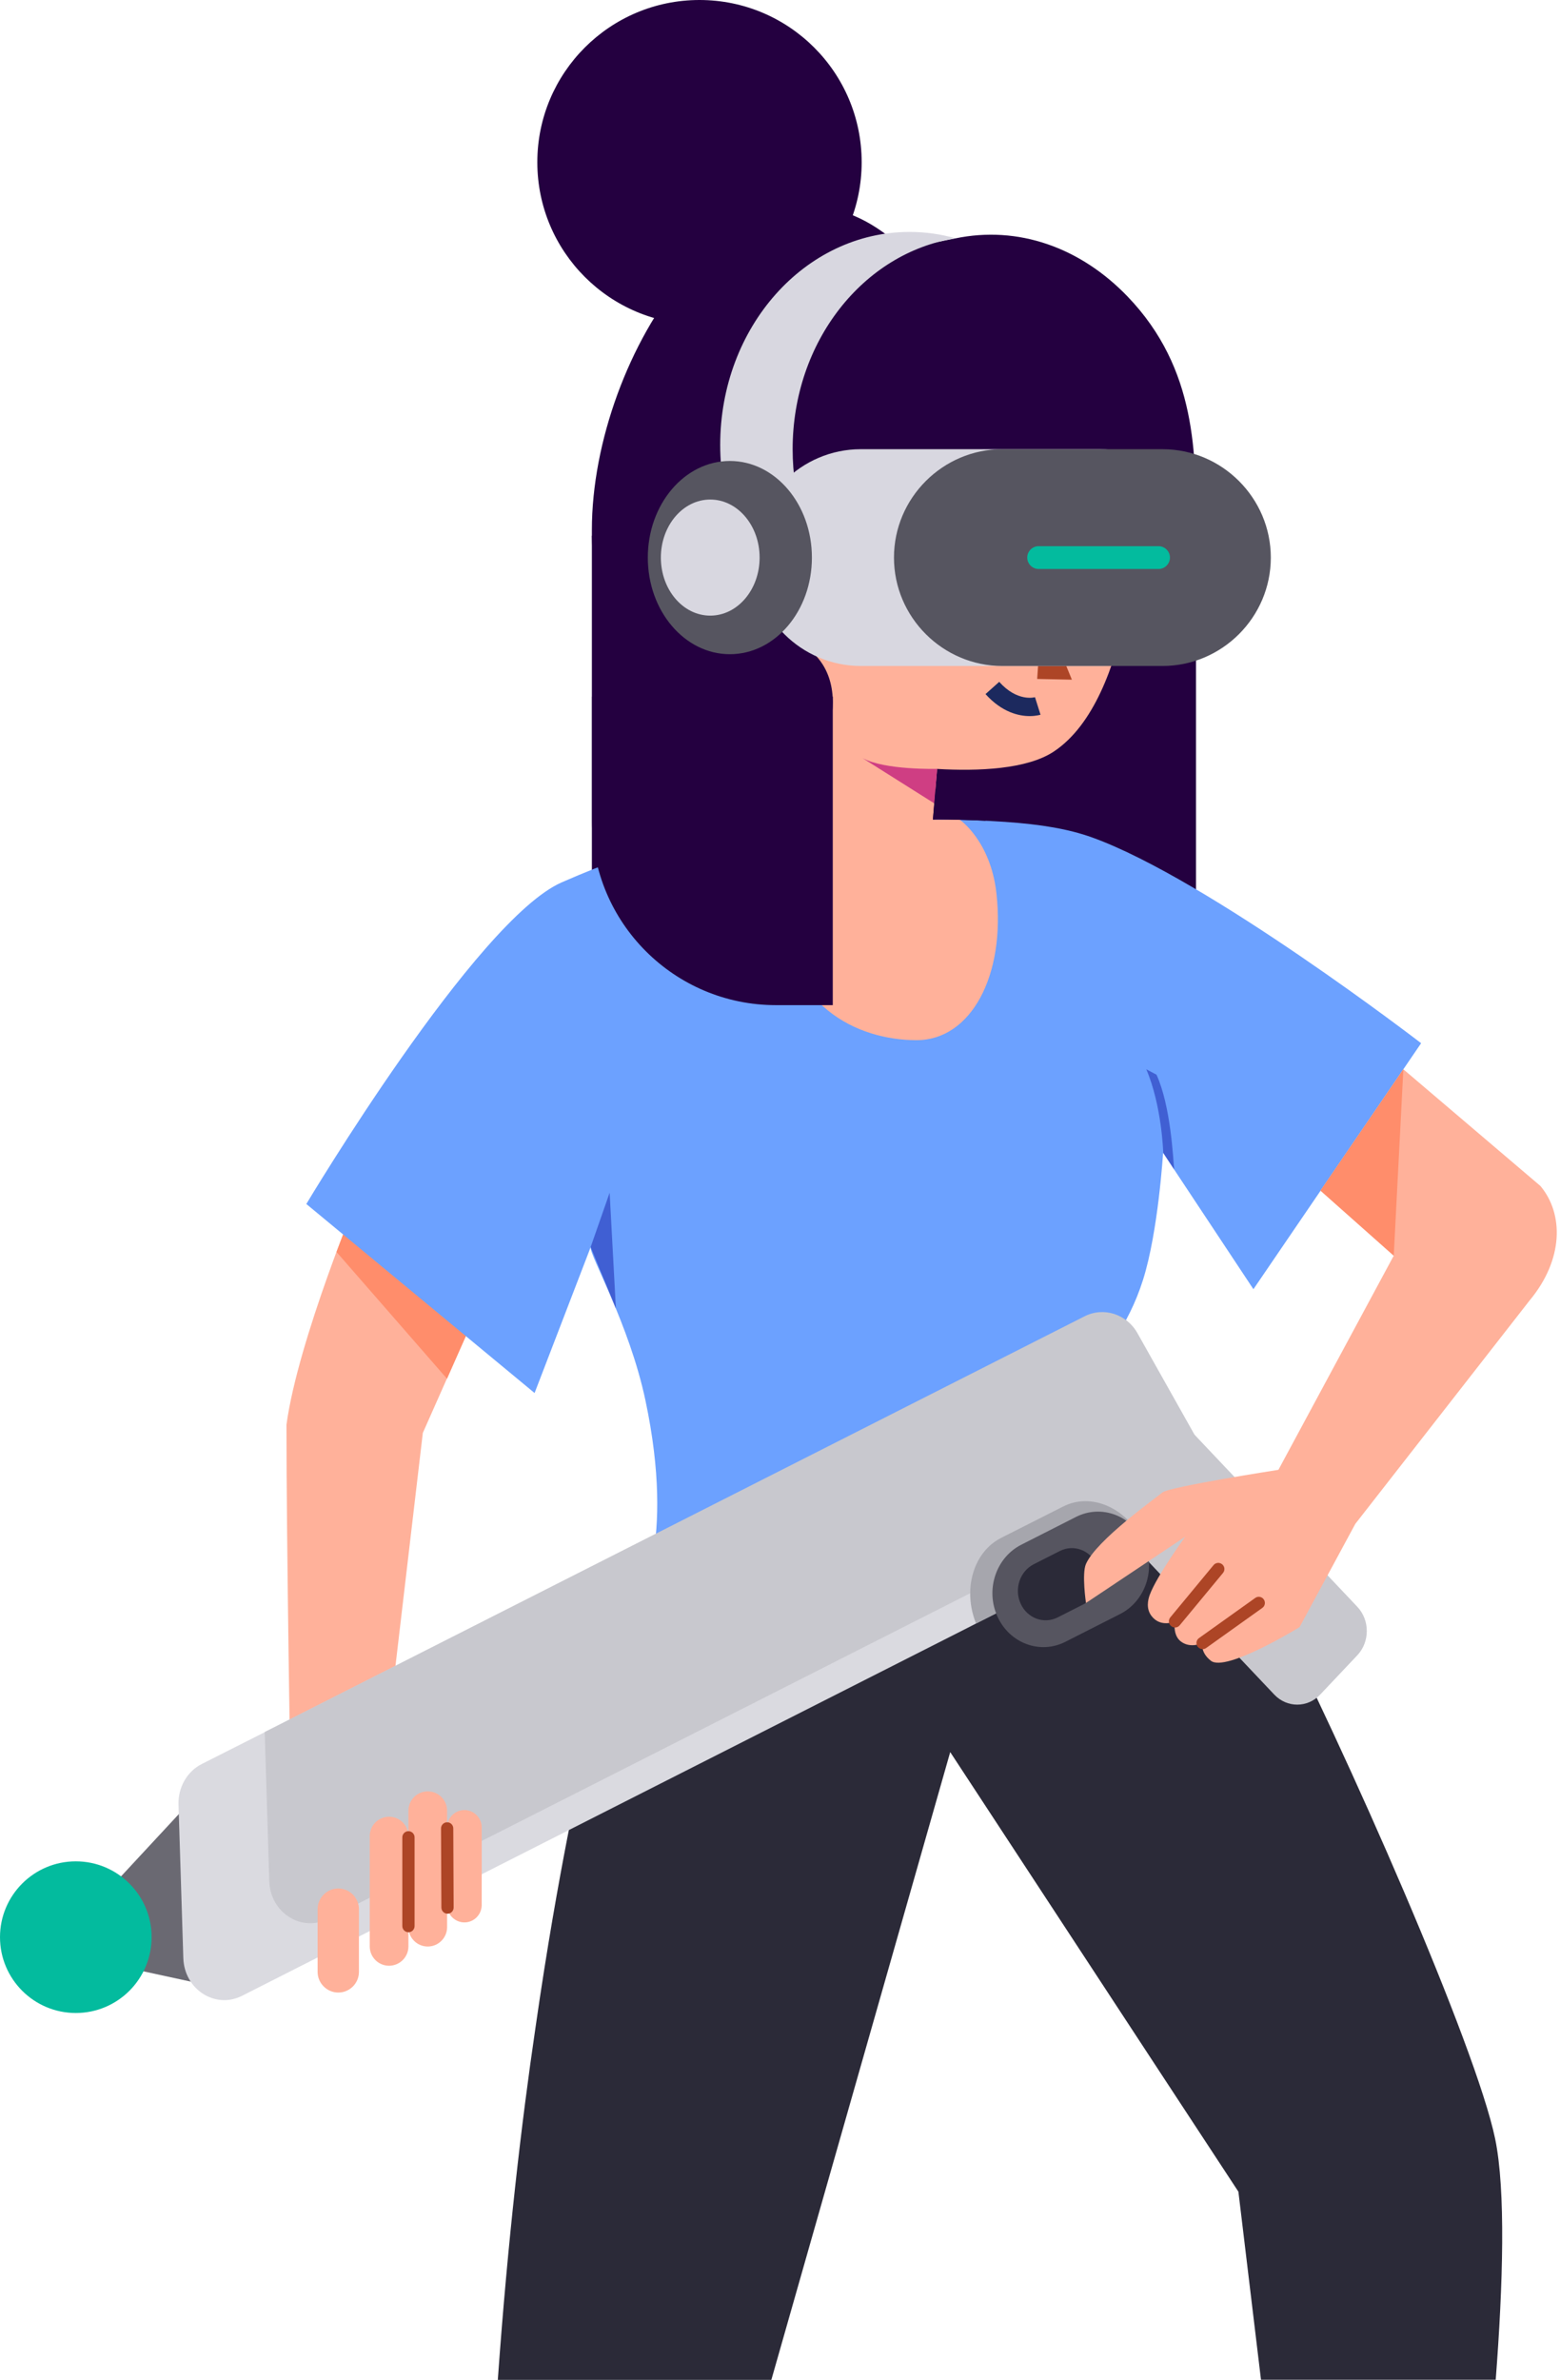
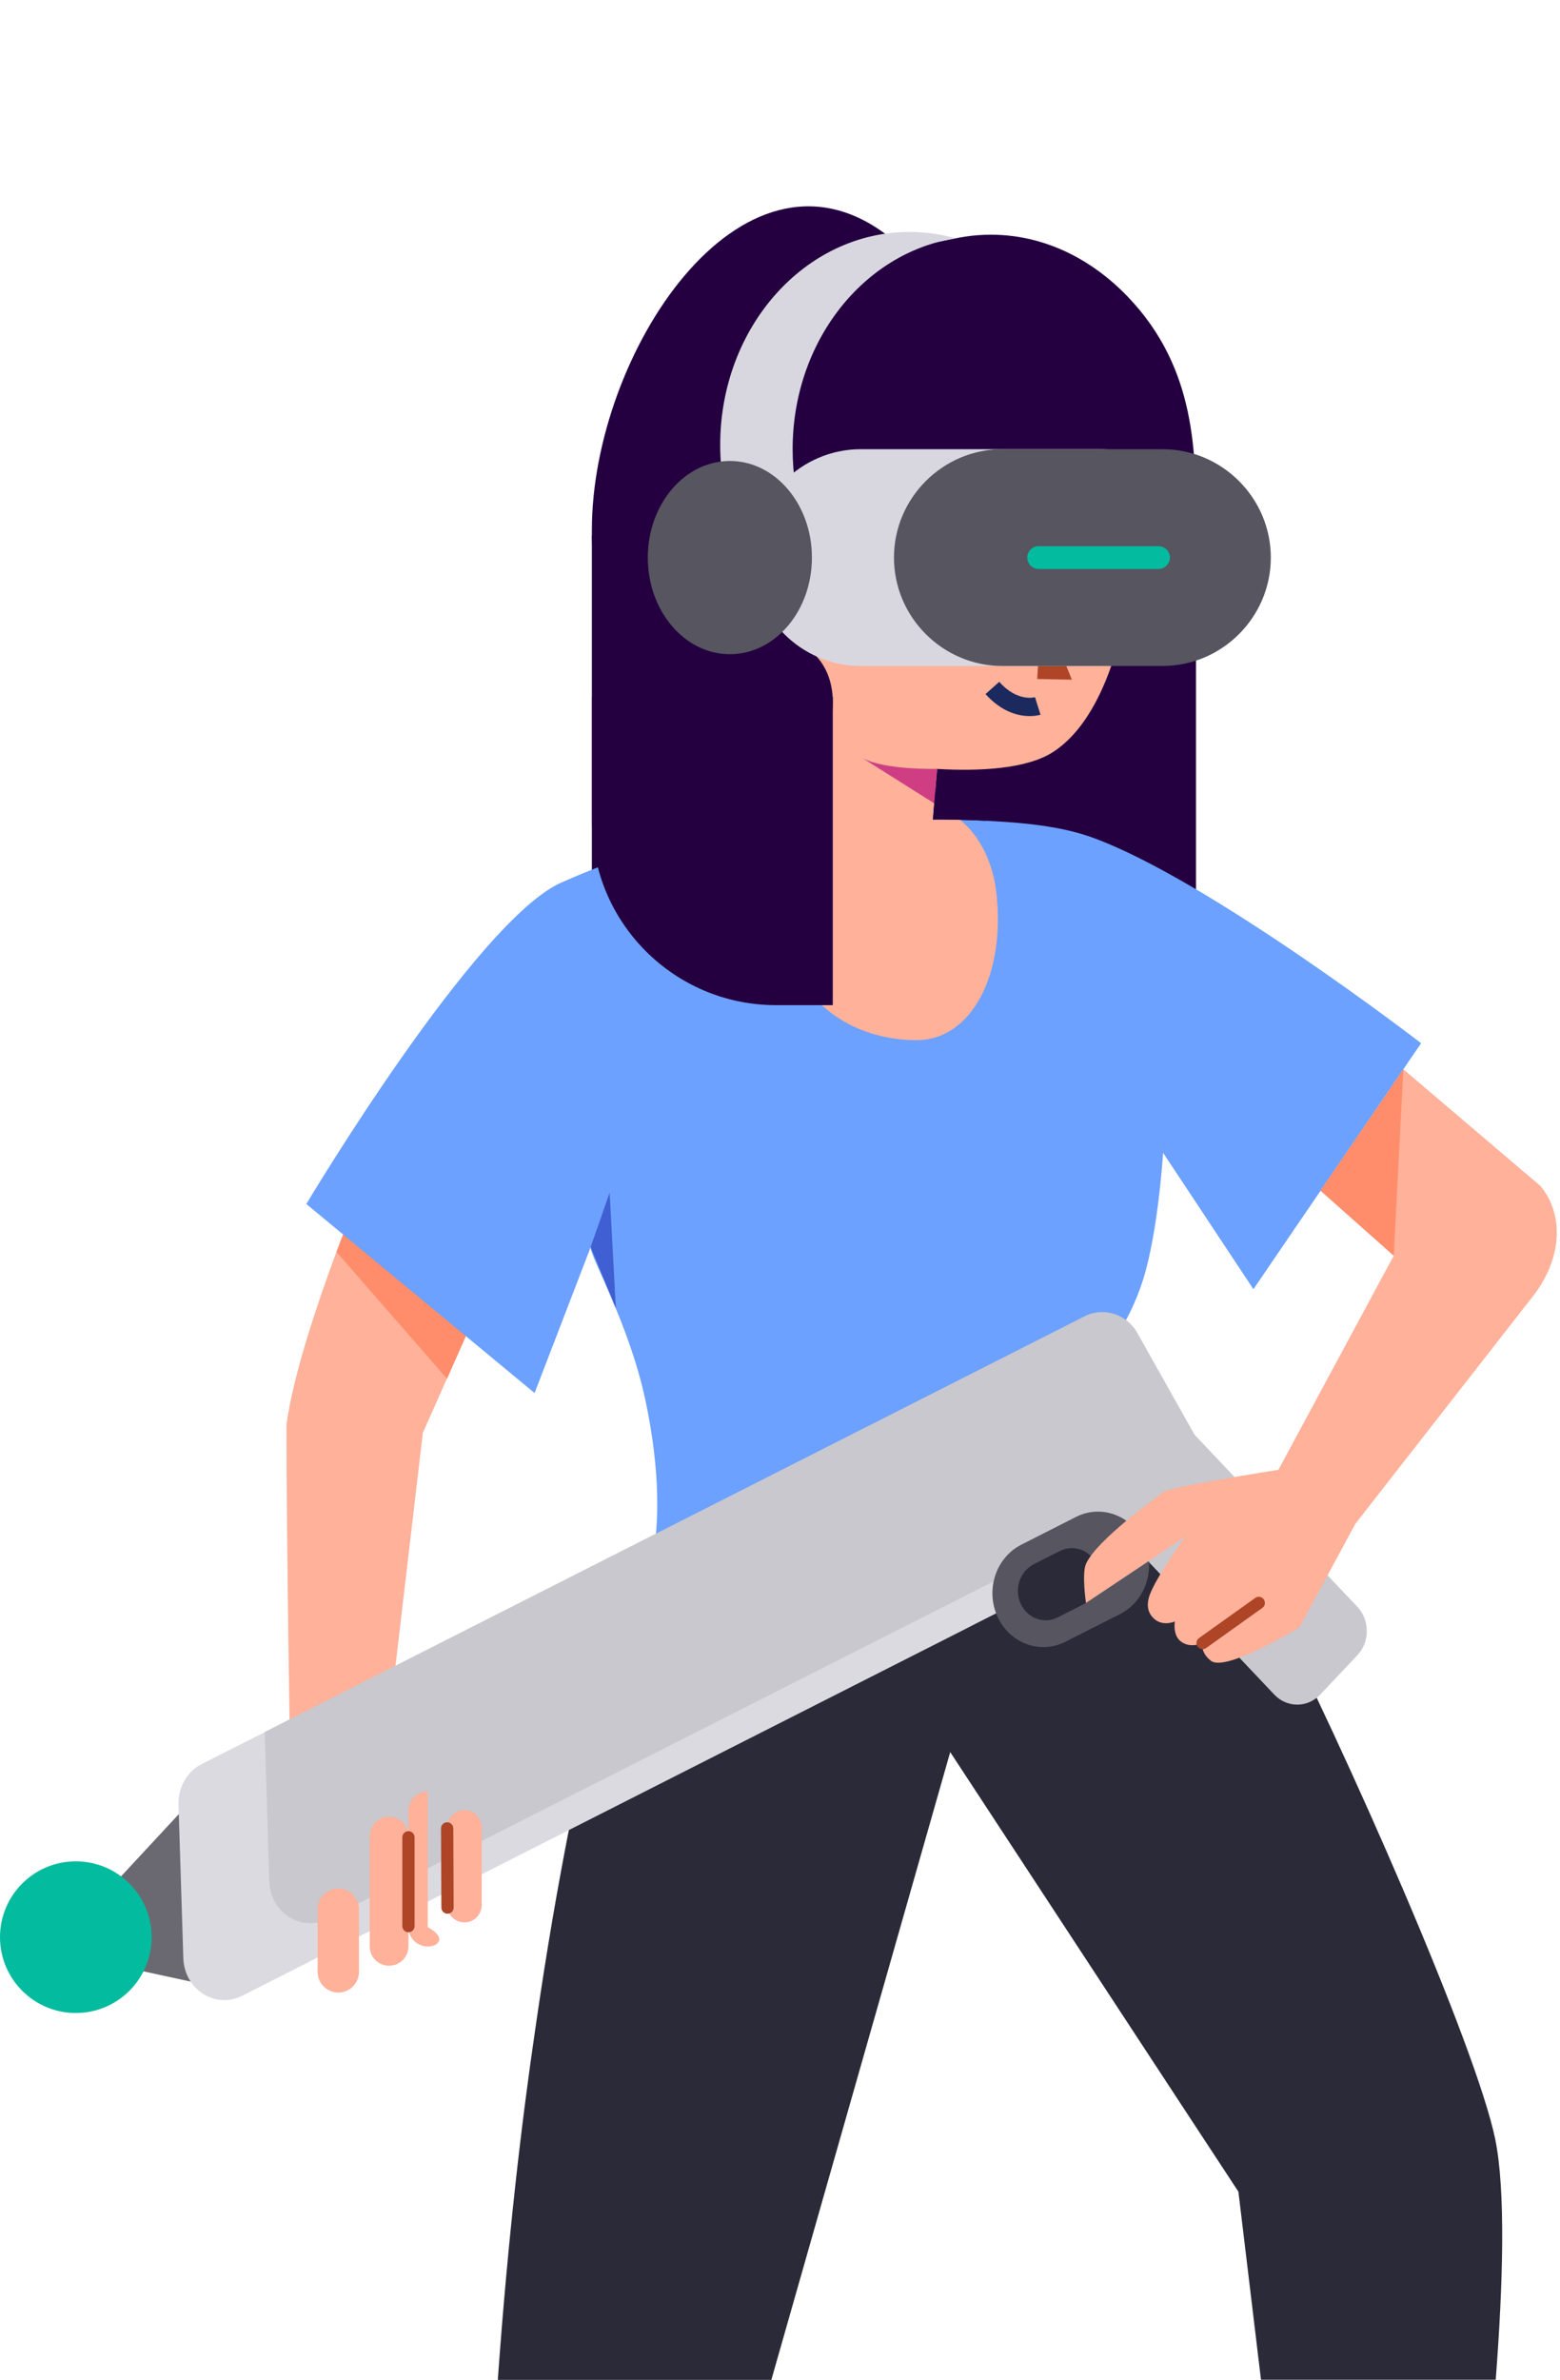
<svg xmlns="http://www.w3.org/2000/svg" width="364" height="555" viewBox="0 0 364 555" fill="none">
  <path d="M116.156 554.998H179.981L189.427 521.845L221.717 408.597L271.078 483.871L288.961 511.111L294.231 554.97H349.001C350.711 532.746 351.356 510.775 348.861 498.752C344.376 477.257 314.805 409.634 294.679 370.371C286.326 354.089 279.599 342.683 276.964 341.45C267.939 337.218 135.497 412.156 135.497 412.156C135.693 413.585 130.424 434.66 124.93 472.97C121.706 494.829 118.483 522.321 116.156 554.998Z" fill="#2B2A38" />
  <path d="M83.915 278.145C83.915 278.145 69.535 312.447 66.844 332.232C66.816 358.407 67.853 419.921 67.853 419.921L90.081 407.198L98.658 334.166L119.681 286.776L83.915 278.145Z" fill="#FFB19A" />
  <path d="M42.19 422.555L28.062 437.772L32.772 459.575L49.421 463.19" fill="#6A6972" />
  <path d="M277.217 353.557L266.425 359.022L264.463 360.003L227.744 378.611L225.782 379.62L56.48 465.431C50.23 468.598 42.998 463.946 42.774 456.632L41.653 420.816C41.541 416.809 43.671 413.081 47.09 411.372L61.778 403.945L253.055 307.008C257.511 304.738 262.893 306.448 265.416 310.96L281.337 339.264C282.01 340.469 282.43 341.759 282.598 343.076C283.103 347.28 281.085 351.595 277.217 353.557Z" fill="#DADAE0" />
-   <path d="M163.215 75.666C184.114 75.666 201.056 58.728 201.056 37.833C201.056 16.939 184.114 0 163.215 0C142.317 0 125.375 16.939 125.375 37.833C125.375 58.728 142.317 75.666 163.215 75.666Z" fill="#240040" />
  <path d="M138.102 123.617C138.102 124.065 138.102 124.486 138.102 124.934C138.774 165.486 170.056 198.134 208.569 198.134C239.766 198.134 266.199 176.751 275.505 147.073C276.317 144.467 276.99 141.805 277.551 139.086C278.476 134.518 278.98 129.782 279.064 124.934C279.064 124.486 279.064 124.065 279.064 123.617C279.064 106.017 279.317 86.036 263.115 69.165C252.071 57.675 237.552 52.546 222.892 55.601C209.606 58.376 210.699 57.563 206.551 54.536C172.915 29.622 138.102 82.449 138.102 123.617Z" fill="#240040" />
  <path d="M279.064 124.938H138.102V223.108H279.064V124.938Z" fill="#240040" />
  <path d="M78.516 291.964L104.303 321.53L109.713 309.311L81.319 284.621L78.516 291.964Z" fill="#FF8D6B" />
  <path d="M331.595 243.281L292.465 300.647L271.386 268.839C271.386 268.839 270.265 287.223 266.705 298.461C259.67 320.685 243.188 325.309 239.18 345.795C234.527 369.532 195.481 355.883 148.727 374.324C148.727 374.324 157.753 360.283 150.605 326.598C146.821 308.718 137.487 292.66 137.824 290.838L124.734 324.86L71.477 280.777C71.477 280.777 111.055 214.499 131.096 205.756C151.614 196.816 171.207 190.846 201.227 190.931C229.51 191.015 243.833 191.351 254.849 195.302C281.926 205.055 331.595 243.281 331.595 243.281Z" fill="#6CA1FF" />
  <path d="M232.503 208.329C234.633 227.498 226.561 242.575 213.863 242.575C200.241 242.575 182.89 234.84 181.741 209.982C181.208 198.492 186.506 192.719 186.506 192.719C186.506 192.719 197.746 192.019 204.781 191.542C213.471 190.982 223.954 191.178 223.954 191.178C223.954 191.178 231.13 196.054 232.503 208.329Z" fill="#FFB19A" />
  <path d="M191.998 155.022C195.838 161.16 194.241 169.231 192.054 173.967C191.326 175.592 186.476 189.184 185.776 189.801C183.057 192.183 216.384 206.784 216.384 206.784L218.655 179.32C228.325 179.88 239.677 179.404 245.9 175.256C264.484 162.925 265.633 120.132 265.353 118.002L249.796 100.571C249.796 100.571 226.335 89.697 222.747 94.293C216.188 102.728 200.856 140.45 189.784 136.134C189.784 136.134 191.185 124.391 181.403 124.391C174.115 124.391 172.125 130.249 172.125 133.612C172.125 145.018 186.869 146.755 191.998 155.022Z" fill="#FFB19A" />
  <path d="M243.157 141.523L250.108 158.506L242.008 158.338L243.157 141.523Z" fill="#AD4526" />
  <path d="M235.737 142.21C235.899 138.825 234.174 135.991 231.886 135.882C229.597 135.773 227.611 138.429 227.449 141.815C227.287 145.201 229.012 148.034 231.3 148.143C233.589 148.252 235.575 145.596 235.737 142.21Z" fill="#0D0B6D" />
  <path d="M257.19 141.679C257.352 138.293 255.627 135.46 253.339 135.351C251.05 135.241 249.064 137.898 248.902 141.283C248.74 144.669 250.465 147.503 252.753 147.612C255.042 147.721 257.028 145.065 257.19 141.679Z" fill="#0D0B6D" />
  <path d="M244.5 100.354C244.5 105.034 245.285 109.546 246.714 113.722C246.911 114.254 247.107 114.787 247.303 115.291C248.676 118.794 250.526 122.045 252.769 124.932C258.767 132.723 267.569 137.991 277.547 139.084C278.052 139.14 278.556 139.168 279.061 139.196V124.932C279.061 124.483 279.061 124.063 279.061 123.615C279.061 106.015 273.287 89.845 263.644 77.094C261.851 74.712 259.916 72.47 257.87 70.34C253.189 74.431 249.489 79.7 247.191 85.753C245.453 90.237 244.5 95.17 244.5 100.354Z" fill="#240040" />
  <path d="M189.789 99.431C189.789 109.604 199.011 118.208 211.596 120.842C212.605 121.066 213.615 121.234 214.652 121.346C216.333 121.571 218.043 121.683 219.781 121.683C236.347 121.683 249.773 111.734 249.773 99.431C249.773 98.254 249.661 97.077 249.409 95.956C247.166 85.307 234.749 77.18 219.781 77.18C203.356 77.18 190.041 86.96 189.789 99.095C189.789 99.207 189.789 99.319 189.789 99.431Z" fill="#240040" />
  <path d="M240.268 166.995C237.773 166.995 233.821 166.154 229.953 161.866L233.149 159.008C237.353 163.716 241.333 162.623 241.501 162.595L242.791 166.687C242.707 166.687 241.754 166.995 240.268 166.995Z" fill="#1C295E" />
  <path d="M181.055 234.404H194.313V162.465H138.141V191.47C138.113 215.179 157.341 234.404 181.055 234.404Z" fill="#240040" />
  <path d="M218.669 179.303C218.669 179.303 206.448 179.64 201.234 176.781L217.996 187.347L218.669 179.303Z" fill="#CF3E83" />
  <path d="M218.389 152.933C216.371 153.241 214.296 153.409 212.222 153.409C187.836 153.409 168.047 131.186 168.047 103.749C168.047 76.341 187.808 54.09 212.222 54.09C215.922 54.09 219.51 54.594 222.93 55.575C201.459 58.966 184.949 79.676 184.949 104.758C184.949 128.019 199.16 147.58 218.389 152.933Z" fill="#D8D7E0" />
  <path d="M256.641 155.31H200.861C186.958 155.31 175.578 143.932 175.578 130.032C175.578 116.132 186.958 104.754 200.861 104.754H256.641C270.544 104.754 281.924 116.132 281.924 130.032C281.924 143.932 270.544 155.31 256.641 155.31Z" fill="#D8D7E0" />
  <path d="M271.241 155.31H233.877C219.974 155.31 208.594 143.932 208.594 130.032C208.594 116.132 219.974 104.754 233.877 104.754H271.241C285.144 104.754 296.524 116.132 296.524 130.032C296.524 143.932 285.144 155.31 271.241 155.31Z" fill="#565560" />
  <path d="M170.301 152.564C180.874 152.564 189.445 142.476 189.445 130.032C189.445 117.588 180.874 107.5 170.301 107.5C159.728 107.5 151.156 117.588 151.156 130.032C151.156 142.476 159.728 152.564 170.301 152.564Z" fill="#565560" />
-   <path d="M165.723 143.568C172.086 143.568 177.244 137.508 177.244 130.032C177.244 122.556 172.086 116.496 165.723 116.496C159.361 116.496 154.203 122.556 154.203 130.032C154.203 137.508 159.361 143.568 165.723 143.568Z" fill="#D8D7E0" />
  <path d="M270.324 132.692H242.35C240.893 132.692 239.688 131.487 239.688 130.03C239.688 128.572 240.893 127.367 242.35 127.367H270.324C271.782 127.367 272.987 128.572 272.987 130.03C272.987 131.487 271.782 132.692 270.324 132.692Z" fill="#03BB9E" />
  <path d="M282.558 343.077L245.838 361.685L76.537 447.496C70.287 450.663 63.055 446.011 62.831 438.697L61.766 403.918L253.042 306.981C257.499 304.711 262.881 306.42 265.403 310.932L281.324 339.237C281.969 340.47 282.39 341.759 282.558 343.077Z" fill="#C8C8CE" />
  <path d="M316.715 386.012L308.054 395.176C305.082 398.315 300.289 398.315 297.318 395.176L282.126 379.118L280.864 377.801L255.301 350.785C252.358 347.647 252.358 342.602 255.301 339.463L263.962 330.299C266.934 327.161 271.727 327.161 274.67 330.299L301.354 358.492L302.924 360.146L314.36 372.224L316.687 374.69C319.658 377.801 319.658 382.874 316.715 386.012Z" fill="#C8C8CE" />
  <path d="M17.687 469.441C27.455 469.441 35.374 461.524 35.374 451.758C35.374 441.991 27.455 434.074 17.687 434.074C7.919 434.074 0 441.991 0 451.758C0 461.524 7.919 469.441 17.687 469.441Z" fill="#03BB9E" />
  <path d="M78.93 464.672C76.268 464.672 74.109 462.486 74.109 459.851V445.222C74.109 442.56 76.296 440.402 78.93 440.402C81.593 440.402 83.752 442.588 83.752 445.222V459.851C83.752 462.514 81.593 464.672 78.93 464.672Z" fill="#FFB19A" />
  <path d="M90.786 458.422C88.292 458.422 86.273 456.405 86.273 453.91V428.184C86.273 425.69 88.292 423.672 90.786 423.672C93.281 423.672 95.299 425.69 95.299 428.184V453.91C95.299 456.405 93.253 458.422 90.786 458.422Z" fill="#FFB19A" />
-   <path d="M99.81 453.938C97.315 453.938 95.297 451.92 95.297 449.426V422.27C95.297 419.776 97.315 417.758 99.81 417.758C102.304 417.758 104.323 419.776 104.323 422.27V449.426C104.323 451.892 102.304 453.938 99.81 453.938Z" fill="#FFB19A" />
+   <path d="M99.81 453.938C97.315 453.938 95.297 451.92 95.297 449.426V422.27C95.297 419.776 97.315 417.758 99.81 417.758V449.426C104.323 451.892 102.304 453.938 99.81 453.938Z" fill="#FFB19A" />
  <path d="M108.364 448.316C106.15 448.316 104.328 446.495 104.328 444.281V426.149C104.328 423.935 106.15 422.113 108.364 422.113C110.579 422.113 112.401 423.935 112.401 426.149V444.281C112.373 446.523 110.579 448.316 108.364 448.316Z" fill="#FFB19A" />
-   <path d="M266.43 359.017L264.468 359.998L227.748 378.607C226.823 376.309 226.375 373.954 226.375 371.656C226.375 366.08 228.982 360.979 233.579 358.653L248.042 351.339C254.517 348.032 262.59 351.479 266.43 359.017Z" fill="#A6A6AD" />
  <path d="M261.348 376.401L248.595 382.875C242.68 385.873 235.561 383.239 232.73 376.962C229.899 370.712 232.393 363.23 238.308 360.231L251.061 353.757C256.976 350.759 264.067 353.393 266.926 359.67C269.785 365.892 267.291 373.402 261.348 376.401Z" fill="#565560" />
  <path d="M252.884 374.097L246.802 377.179C243.55 378.833 239.682 377.376 238.141 373.957C236.599 370.538 237.972 366.446 241.196 364.793L247.278 361.71C250.53 360.056 254.398 361.514 255.94 364.933C257.481 368.352 256.108 372.471 252.884 374.097Z" fill="#2B2A38" />
  <path d="M356.88 303.311L316.237 355.38L303.231 379.454C303.231 379.454 286.049 390.047 282.545 387.3C280.022 385.339 280.555 383.153 280.555 383.153C280.555 383.153 277.78 384.554 275.481 382.76C273.575 381.247 274.136 378.136 274.136 378.136C274.136 378.136 270.856 379.622 268.726 376.903C267.353 375.166 267.857 373.064 268.278 371.915C269.875 367.571 276.547 358.379 276.547 358.379L253.394 373.821C253.394 373.821 252.385 366.983 253.394 364.713C255.86 359.164 269.623 349.383 271.249 348.038C272.875 346.721 298.298 342.769 298.298 342.769L325.207 292.829L308.108 277.668L327.449 249.363L359.431 276.575C364.869 283.049 364.897 293.698 356.88 303.311Z" fill="#FFB19A" />
  <path d="M325.208 292.834L308.109 277.645L327.45 249.34L325.208 292.834Z" fill="#FF8D6B" />
-   <path d="M274.184 379.542C273.876 379.542 273.54 379.43 273.259 379.206C272.643 378.702 272.559 377.805 273.063 377.188L283.154 364.998C283.659 364.381 284.556 364.297 285.172 364.801C285.789 365.306 285.873 366.203 285.368 366.819L275.278 379.01C274.997 379.374 274.577 379.542 274.184 379.542Z" fill="#AD4526" />
  <path d="M280.61 384.587C280.162 384.587 279.713 384.363 279.433 383.998C278.985 383.354 279.125 382.457 279.769 382.008L292.887 372.648C293.532 372.172 294.429 372.34 294.878 372.985C295.326 373.629 295.186 374.526 294.541 374.974L281.423 384.335C281.171 384.503 280.891 384.587 280.61 384.587Z" fill="#AD4526" />
  <path d="M104.42 446.288C103.635 446.288 102.99 445.643 102.99 444.858L102.906 426.39C102.906 425.606 103.551 424.961 104.336 424.961C105.121 424.961 105.765 425.606 105.765 426.39L105.849 444.858C105.849 445.643 105.205 446.288 104.42 446.288Z" fill="#AD4526" />
  <path d="M95.305 450.608C94.52 450.608 93.875 449.963 93.875 449.178V428.468C93.875 427.684 94.52 427.039 95.305 427.039C96.089 427.039 96.734 427.684 96.734 428.468V449.178C96.734 449.963 96.089 450.608 95.305 450.608Z" fill="#AD4526" />
-   <path d="M273.972 272.708L271.421 268.84C271.421 268.84 271.113 257.883 267.469 249.363L269.851 250.624C273.187 257.967 273.719 270.073 273.972 272.708Z" fill="#405FD3" />
  <path d="M217.68 191.159C217.68 191.159 219.193 191.047 224.127 191.187C229.004 191.328 229.985 191.412 229.985 191.412L226.621 182.668L218.24 184.349L217.68 191.159Z" fill="#240040" />
  <path d="M137.82 290.812L142.249 278.145L143.707 305.132L137.82 290.812Z" fill="#405FD3" />
</svg>